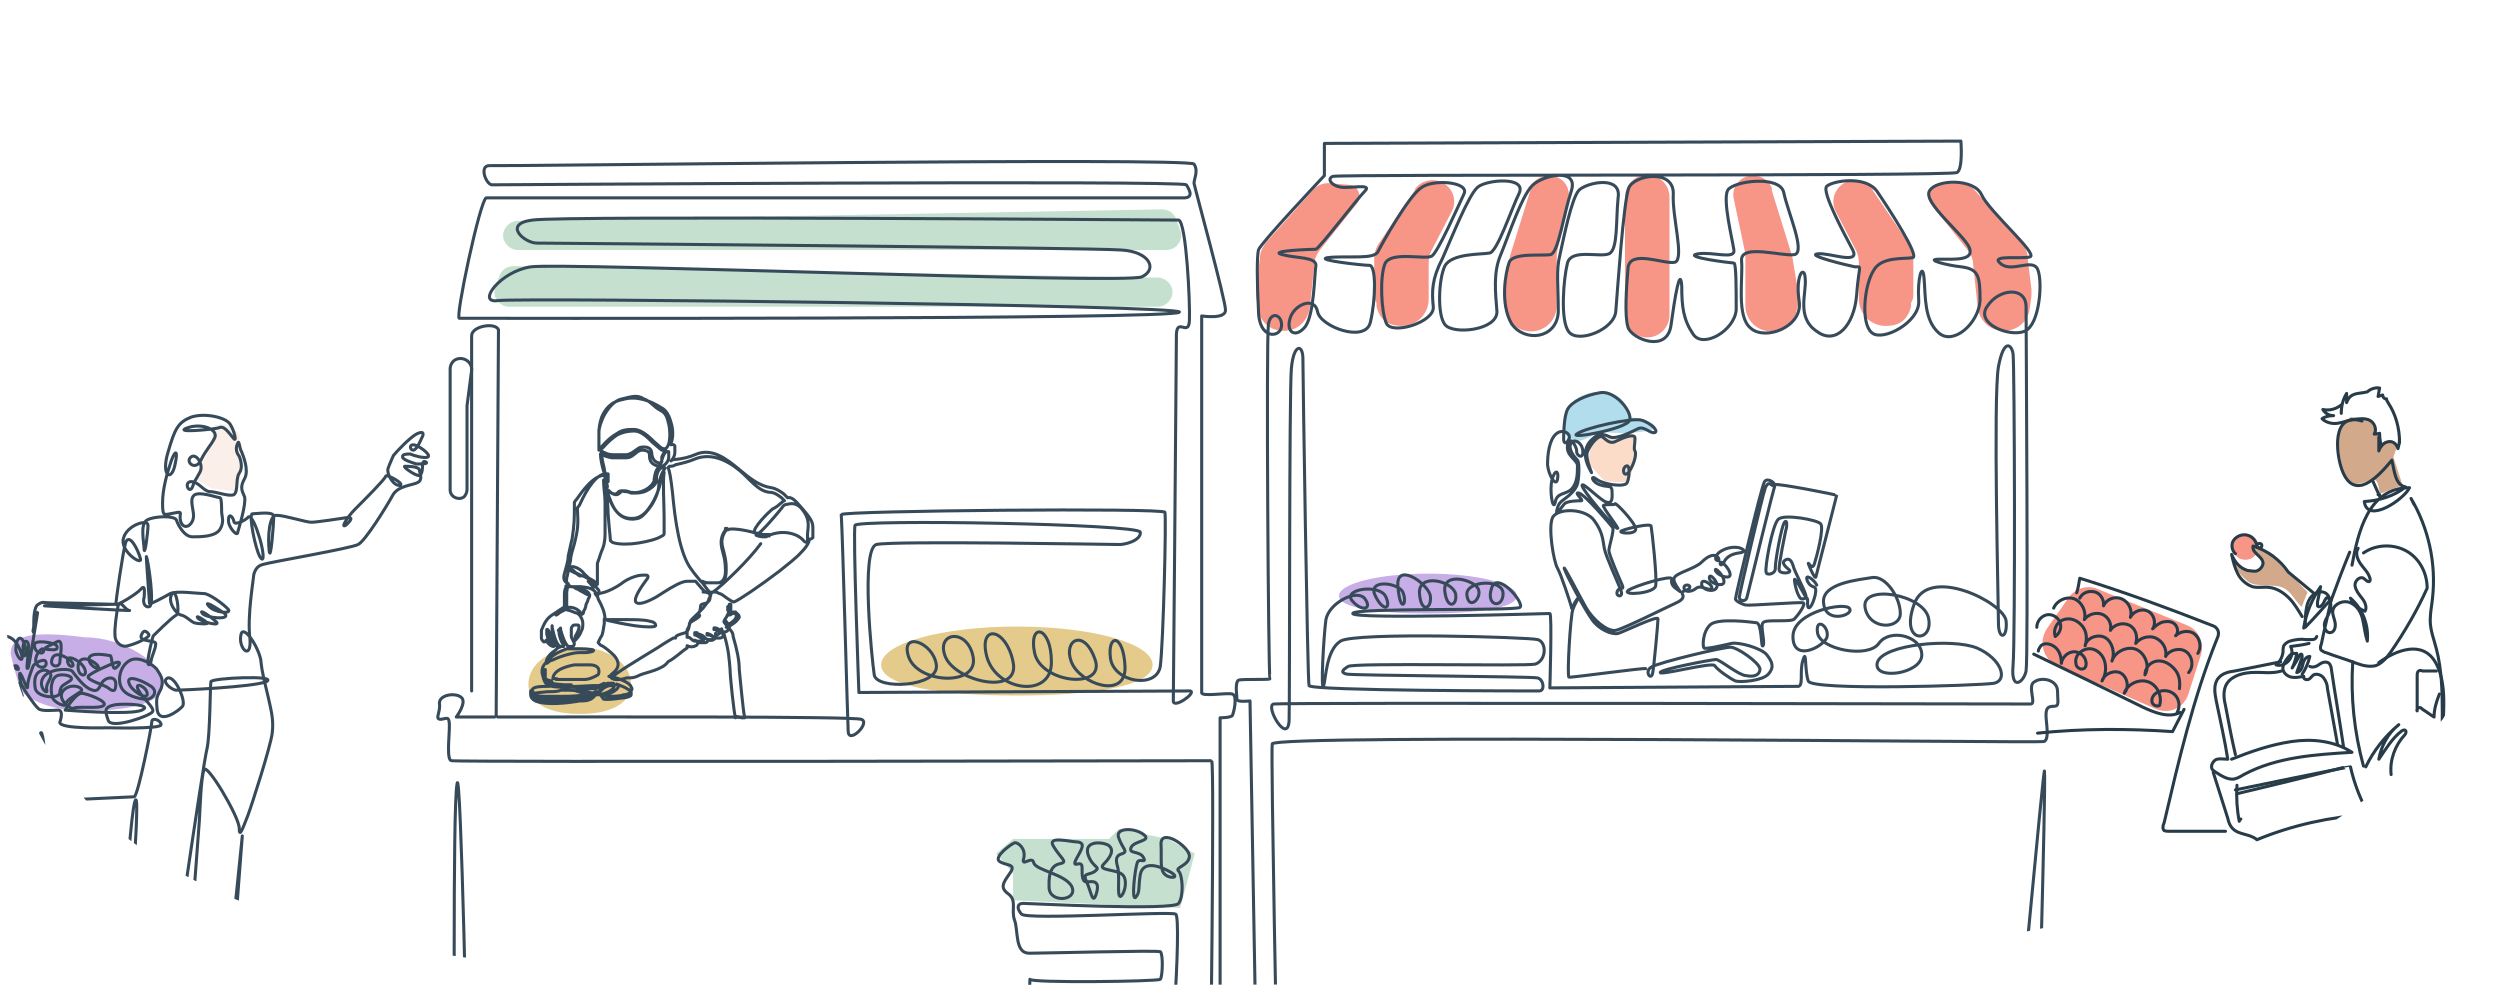
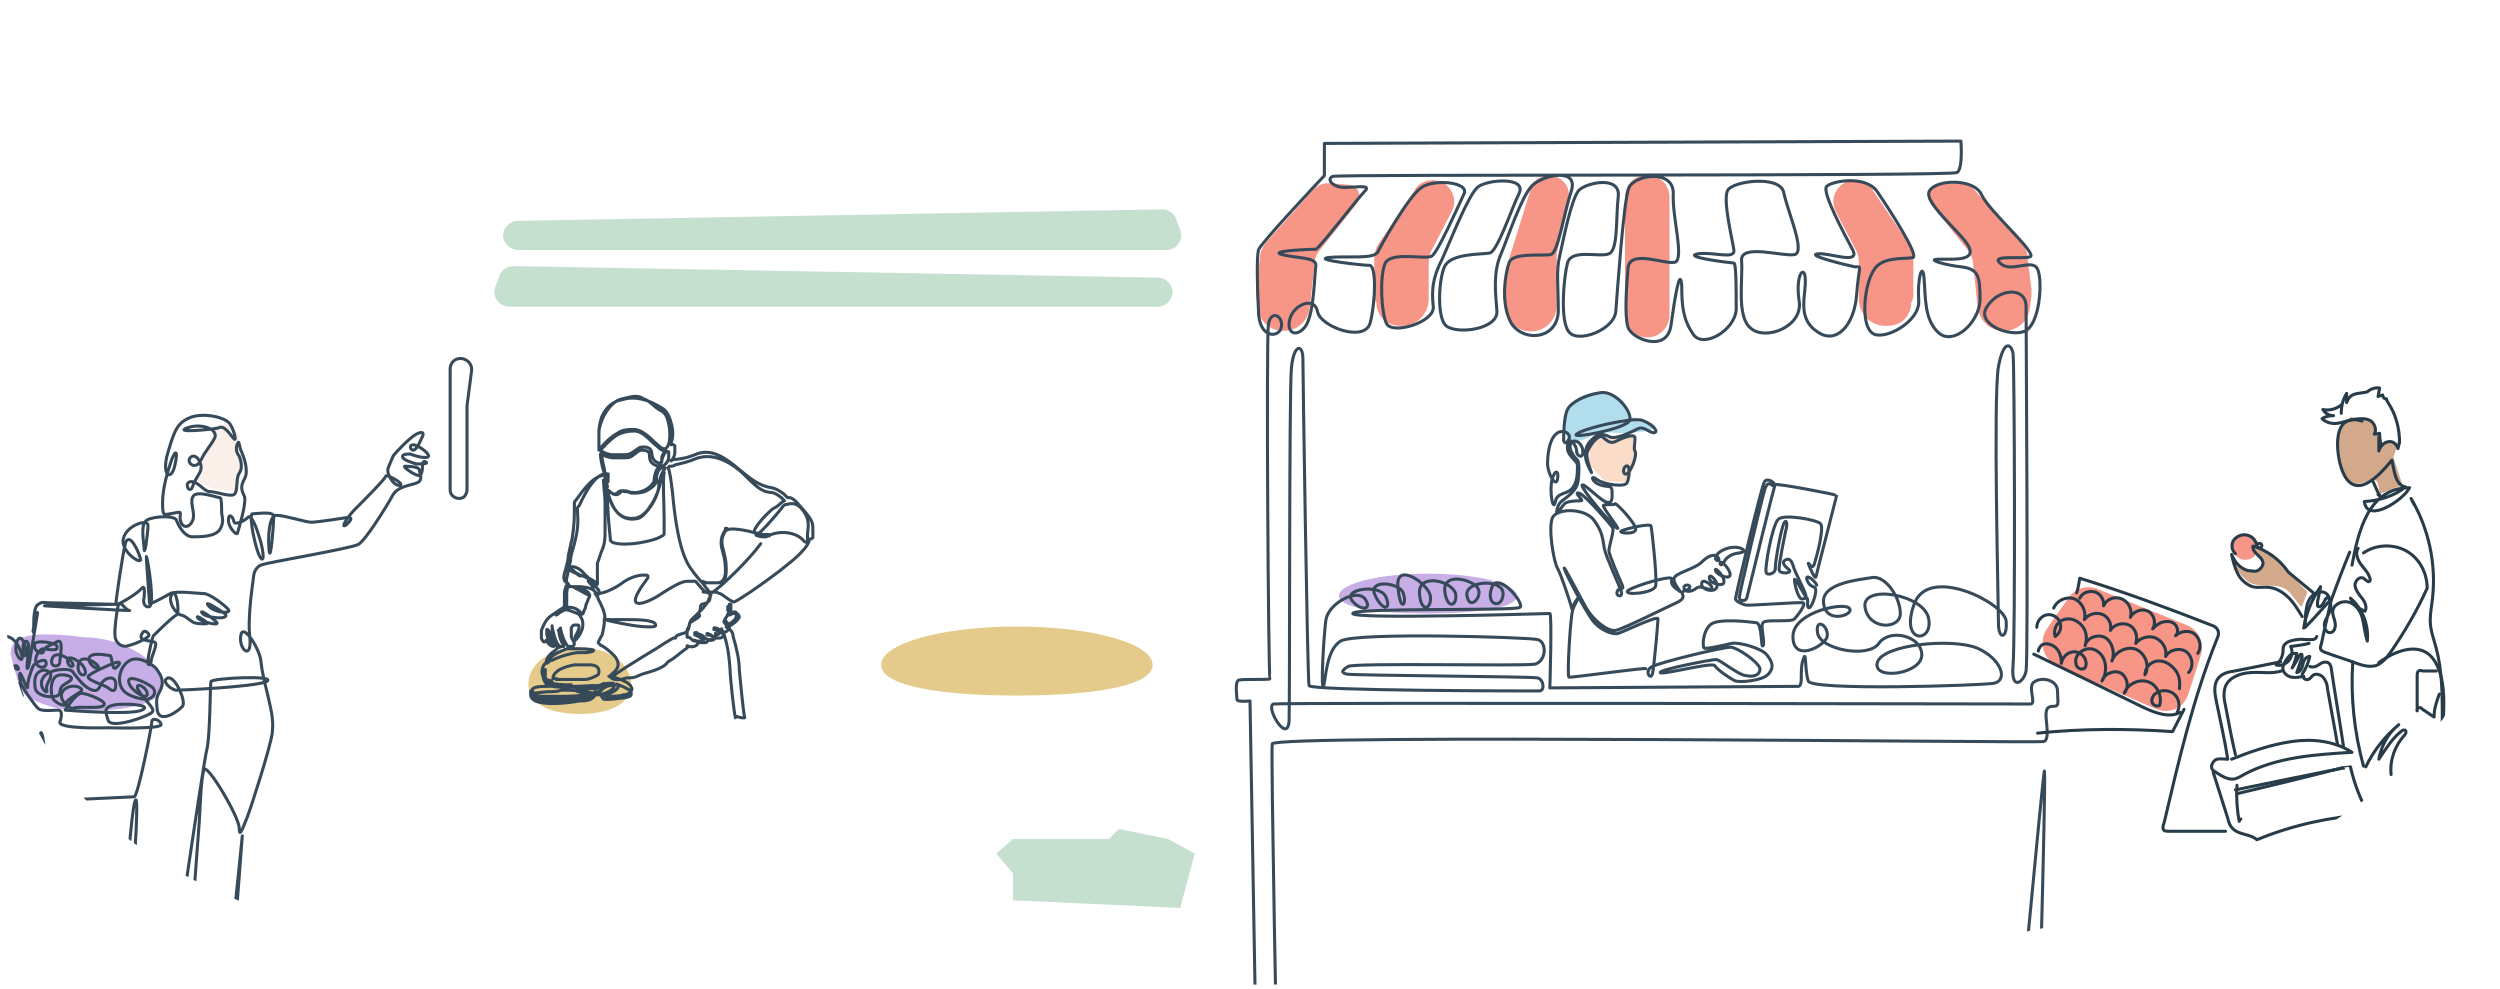
<svg xmlns="http://www.w3.org/2000/svg" id="Calque_1" version="1.1" viewBox="0 0 326 129">
  <defs>
    <style>
      .st0, .st1, .st2, .st3 {
        fill: none;
      }

      .st1, .st2 {
        stroke-linecap: round;
        stroke-linejoin: round;
      }

      .st1, .st2, .st3 {
        stroke-width: .4px;
      }

      .st1, .st3 {
        stroke: #374a59;
      }

      .st4 {
        fill: #e5cb8b;
      }

      .st2 {
        stroke: #273b48;
      }

      .st5 {
        fill: #b2dded;
      }

      .st6 {
        fill: #f7bb92;
      }

      .st6, .st7 {
        isolation: isolate;
        opacity: .5;
      }

      .st8 {
        fill: #d3a98c;
      }

      .st9 {
        fill: #f79587;
      }

      .st10 {
        fill: #c7aee7;
      }

      .st11 {
        fill: #c6e0cf;
      }

      .st7 {
        fill: #f9e3d4;
      }

      .st12 {
        clip-path: url(#clippath);
      }
    </style>
    <clipPath id="clippath">
      <path class="st0" d="M325.4,67.5c2.6,54.3-75,60.9-164.8,60.9S-4.2,131.3.3,67.5C14.1-3.3,67.6,0,157.4,0S322.2,0,325.4,67.4h0Z" />
    </clipPath>
  </defs>
  <g class="st12">
    <g>
      <path class="st6" d="M213.3,57v2.3c0,.5-.7,3-.9,3.4s-3.2,0-3.2,0l-2.1-2.3.5-3.3s.5-1.1,1.5-.3,3.6,0,3.6,0l.6.3h0Z" />
      <path class="st7" d="M27.9,55.5c.6-.2,1.8-.3,2,0s1.7.9,1.3,1.8.2,2.7.2,2.7v1.9c0,.5-.6,2.2-.6,2.2l-3.2-.4-2.1-1.2,1-2.5,1-1.8.3-2.6h.1Z" />
      <g>
        <path class="st9" d="M214.8,22.8h0c1.6,0,2.9,1.3,2.9,2.9v15.4c0,1.6-1.3,2.9-2.9,2.9h0c-1.6,0-2.9-1.3-2.9-2.9v-15.4c0-1.6,1.3-2.9,2.9-2.9Z" />
        <path class="st9" d="M199.5,24.7c.3-1.1,1.3-1.8,2.5-1.8,1.7,0,2.9,1.5,2.5,3.1l-1.5,7.1v6.7c0,1.6-1,2.9-2.5,3.3-1.9.5-3.9-.7-4.2-2.7l-.2-.8v-1.4l.8-4.8,2.7-8.7h-.1Z" />
-         <path class="st9" d="M231.1,24.7c-.3-1.1-1.3-1.8-2.5-1.8-1.7,0-2.9,1.5-2.5,3.1l1.5,7.1v6.7c0,1.6,1,2.9,2.5,3.3,1.9.5,3.9-.7,4.2-2.7l.2-.8v-1.4l-.8-4.8-2.7-8.7h.1Z" />
        <path class="st9" d="M184.5,24.7c.5-.8,1.4-1.2,2.3-1.2,2.1,0,3.5,2.2,2.5,4.1l-2.6,5c-.3.5-.4,1.2-.4,1.8v4.6c0,1.9-1.5,3.5-3.5,3.5s-2.9-1-3.3-2.5v-.5c-.2-.3-.3-.7-.3-1v-4.7c0-.8.2-1.5.7-2.2l4.6-6.8h0Z" />
        <path class="st11" d="M65.1,36c.3-.8,1-1.3,1.9-1.3l84,1.5c1,0,1.9.9,1.9,1.9s-.9,1.9-1.9,1.9h-84.6c-1.3,0-2.3-1.3-1.8-2.6l.6-1.6v.2h0Z" />
        <path class="st11" d="M153.4,28.6c-.3-.8-1-1.3-1.9-1.3l-84,1.5c-1,0-1.9.9-1.9,1.9s.9,1.9,1.9,1.9h84.6c1.3,0,2.3-1.3,1.8-2.6l-.6-1.6v.2h0Z" />
        <path class="st11" d="M153.9,118.4l-21.8-1v-3.5l-2.2-2.6,2.2-1.9h12.5l1.3-1.3,6.4,1.3,3.5,1.9-1.9,7.1Z" />
        <path class="st9" d="M244.2,24.7c-.5-.8-1.4-1.2-2.3-1.2-2.1,0-3.5,2.2-2.5,4.1l2.6,5c.3.5.4,1.2.4,1.8v4.6c0,1.9,1.5,3.5,3.5,3.5s2.9-1,3.3-2.5v-.5c.2-.3.3-.7.3-1v-4.7c0-.8-.2-1.5-.7-2.2l-4.6-6.8h0Z" />
        <path class="st9" d="M171.2,24.8c.6-.7,1.5-1,2.3-.9l2.4.2c1.2,0,1.8,1.6,1,2.5l-4.7,5.9c-.5.6-.8,1.3-.8,2l-.6,5.6c-.2,1.5-1.3,2.8-2.9,3-1.9.3-3.7-1-3.9-3l-.2-1.5v-.9l.5-4.1c0-.8.4-1.5.9-2.1l6-6.7Z" />
        <path class="st9" d="M257.5,24.8c-.6-.7-1.5-1-2.3-.9l-2.4.2c-1.2,0-1.8,1.6-1,2.5l4.7,5.9c.5.6.8,1.3.8,2l.6,5.6c.2,1.5,1.3,2.8,2.9,3,1.9.3,3.7-1,3.9-3l.2-1.5v-.9l-.5-4.1c0-.8-.4-1.5-.9-2.1l-6-6.7Z" />
        <path class="st4" d="M150.3,86.7c0,2.8-7.9,4-17.7,4s-17.7-1.2-17.7-4,7.9-5,17.7-5,17.7,2.2,17.7,5Z" />
        <path class="st10" d="M197.8,77.7c0,1.6-5.2,2.3-11.6,2.3s-11.6-.7-11.6-2.3,5.2-2.9,11.6-2.9,11.6,1.3,11.6,2.9Z" />
-         <path class="st1" d="M159.1,144.5v-50.9s1.4,0,1.6-.3c.2-.4.7-2.6,0-2.8-.8-.2-4.1.4-4-.2v-49.1s3.2.5,3.1-.8c0-1.3-4-15.9-4.1-16.5,0-.6.6-1.6,0-2.5s-90.6.3-91.9.2c-1.3,0-.5,2.3.3,2.5.8,0,90.1-.6,90.6,0,.5.8,1,1.8-.6,1.7H63.4c-.8.3-4.1,15.8-3.5,15.7.6,0,93.7.2,93.9-.8.2-.9-86-1.9-88.9-1.5-2.8.4.3-3.8,4.3-4.4,4-.6,77.6,2.3,79.7,1.3s1-3.3-2.7-3.5c-3.7-.3-74.6-.9-76.2-.9s-4.5-2.5-.6-3c3.8-.6,83.4,0,84.3,0,1,.3,1.5,10.8,1.4,13.1s-1.8-.8-1.7,2.3c0,3.1-.4,46.2-.4,47.3s3.1-1.1,2.2-1.3c-.9,0-43.2.2-43.2.2,0,0-.8-21.1-.5-21.8.3-.8,37.1-.2,37.2.9s-2.1,1.7-3,1.6c-.9,0-29.3-.5-31.4,0s-.6,15-.3,17c.3,2,8.5,1.6,8.1-1.3-.4-3-4.8-4.5-3.6-1,1.3,3.5,9.1,3.8,8.4,0-.7-3.9-5-3.3-3.6,0,1.4,3.2,9.8,5.1,8.8.6-.9-4.5-4.6-5-3.4-.6,1.3,4.5,8.5,5.4,8.4.6,0-4.7-3-5.2-2.2-1.2s9.3,4.9,7.9.9c-1.4-4.1-4.2-2.6-3.1.3,1.1,2.9,7.2,5,7,.6-.2-4.3-2.3-4.3-1.9-1.1.4,3.2,6,4.1,6.5,1.1.4-3,.8-19.6.6-20.1-.2-.6-42-.2-42.2.3.2,3.2.8,26.3.9,28.2,0,1.9,3-1.1,1.7-1.5-1.1-.4-34.5-.3-47.4-.3M61.5,90.1v-46.3c0-1.3,3.1-1.8,3.5-.8l-.3,50.4M141.7,115c-.6-1.3.3-.8,1.1-1.4s-.3-.4-.9-2.1c-.6-1.8,1.6-1.8,2.6-1.3.9.6.3,1.6-.6,2.5-.9.9,2,.6,2.6,1.5s0,2.6-.4,2.7c-.5,0,0-2.8-.4-4-.3-1.1,0-1.4.7-1.6.7-.3,0-.6-.5-2-.6-1.4,2-1.4,3.2-.5s-1.2.8-1.6,1.7c-.4.9,1.1.4,1.6,1.3s-.6,0-.8.7c-.3.8-.8,5.1-.2,4.5.6-.7.3-1.2.6-3,.4-1.8,2.5-1.1,3.9-.3,1.4.8,0,.9-.6.4-.8-.6-.5-1.8-.6-4s3.6.2,3.7,1.5c0,1.3-2,1.5-1.4,2,.5.5.7,3.2,0,4.2-.6,1-19.6,0-20.3,0s-.9.6-.2,1.4,19.2-.4,20.1,0c.9.4-.9,24.6-1.2,25.1s5.7.3,5.7.3c0,0,.6-45.4.2-45.4s-98.4.2-99.1,0c-.7,0-.3-3.1-.3-4.5s-.3-1-1.1-.9c-.9,0,0-.9-.2-2.1,0-1.1,2-1.4,2.8-.8.9.6-.6,2.6-.6,2.6h5M141.7,115c.6,1.3.8,3.2,1.3,1.4.5-1.8-.8-1.4-1.3-1.4ZM141.7,115c-.6,0-.6-.8-.6-1.9s-1.4.3-.8-1c.7-1.3,1.3-2.1.3-2.3-1,0-4.2-.9-3.2.6.9,1.5,1.9,2,.9,2.2s-1.6.9-1.5,3.1c0,2.1,3.7,1.8,3,0-.7-1.7-4.8-2.2-5-3.2s-1.7.7-1.3-.6c.3-1.3-.8-2.1-1.2-2-.5.2-2.7,1.8-2,2.4.8.6,2.2.3,1.5,1.4s-1.6,1.9-.4,2.8c1.3.9.4,2.1.9,3.5.5,1.3,0,4.3,1.9,4.3s16.6-.4,17.1-.2c.4.3.3,3.3,0,3.6s-17,.5-17,0,0,3.9-.6,3.8c0,0,11.4-1.3,17.7,0,3.3.7,1.1,13.5,1.1,10-20.1,3.2-91.5,1.5-91.5,1.5,0,0-.9-43.8-1.4-40.8-.6,3-.3,40.5-.3,40.5h-24" />
        <path class="st3" d="M60.9,53h0v10.9c0,.3-.2.7-.4.9-.7.5-1.8,0-1.8-.9v-15.8c0-.5.3-1,.7-1.2,1-.5,2.2.3,2.1,1.4l-.6,4.6h0Z" />
        <path class="st4" d="M82.3,89.2c0,2.7-3,3.9-6.7,3.9s-6.7-1.2-6.7-3.9,3-4.8,6.7-4.8,6.7,2.2,6.7,4.8Z" />
        <path class="st1" d="M97.1,93.5c-.2-.7-.6-5.3-.7-6.2,0-1.2-.3-2.6-.8-4.3,0-.5-.3-.8-.5-1v-.3c0,0,.2-.2.4-.3.3-.2.6-.4.9-.9h0s0-.3-.2-.4l-.3-.3h0c-.3,0-.6,0-.8.2h0c0-.2,0-.4.2-.5v-.7h-.2v.9c-.2.4-.4.9-.6,1.1h0c.3.4.5.6.6.7v.2c0,.2,0,.4-.2.5,0,0-.2.2-.3.2h-.3s-.3-.2-.5-.3c-.3-.2-.7-.3-.7-.2h0v.2h.2c.2.2.6.4,1,.5v.2h0v.2s-.2.2-.4.2h-.7s-.3-.3-.5-.4-.4-.2-.5-.2h0v.2h.2c.2,0,.5.2.7.3h0s0,.2-.2.3h-.4s-.3,0-.6-.2c0-.2-.4-.4-.7-.5,0,0-.3,0-.3-.2h-.3v.3c.2,0,.6.3,1,.5h.2s0,.2-.2.3h-.9c-.4,0-.4-.2-.6-.3,0,0-.2-.2-.3-.2h-.2v-.9c0-.2.3-.4.4-1.1,0-.2.6-.7,1.1-1.2s.7-.7.8-.9c.2-.2.3-.4.5-.7,0-.3.3-.5.3-.8s0-.3.3-.3.5,0,.8.2c.2,0,.6.3,1,.6.4.3.8.5.9.5.6-.2,3.4-2.1,5.9-4,1.1-.9,2.2-1.7,2.9-2.5.7-.7,1.1-1.4,1-1.7h0c.2,0,.3,0,.5-.2h0v-1c0-.9,0-1.2-1.4-2.8-1-1.2-1.4-1.5-1.9-1.4h0l-.5-.5c-.4-.3-1-.7-1.6-.8-1.5-.2-2.8-1.2-4.1-2.3-1.8-1.5-3.7-3-5.9-2-.7.3-1.5.5-2.4.6-.2,0-.5,0-.7.2.3-.3.5-.7.5-1.1v-.8c0-.2-.3-.3-.5-.2v-.2c.3-.7.3-1.8,0-2.7-.2-.8-.6-1.6-1.2-1.9-.8-.5-1.6-.9-2.4-1.1-.8-.2-1.7-.3-2.7,0-1.2.2-2,.9-2.5,1.8-.4.7-.5,1.4-.6,2.2v1.9c0,.4.2.6.3.7,0,.7.2,1.6.4,2.4,0,.4.2.7.2.9-1.5-.2-3.1,2.1-3.8,3.1-.2.2-.3.4-.3.4h0v.4c0,1.8,0,2.4-.3,4.4-.2.7-.3,1.4-.5,2.2,0,.7-.3,1.5-.5,2.3-.2.7,0,1.1.5,1.3h0c0,.3-.2.8-.2,1.2v1.7h0c-.2,0-.5.3-.7.4-.3.2-.5.3-.6.4-1.1.7-1.4.9-2,2.4v1c0,.2.2.4.3.5h0c.2,0,.3,0,.3-.2.3.5.7.8,1,.8h0l.2-.2v-.2h0v.2c.2.2.4.3.6.3-.2,0-.4.2-.6.4-.6.4-1.1.9-1.2,1.6-.6.6-.7,1.3-.2,2.2h0c.5.6,1.6.6,2.6.7h.9-1.4c-.3,0-1,.2-1.6.2s-1.7,0-2,.3-.2.4,0,.7h0c.3.2.8.3,1.4.3h2.5c.9,0,2.5,0,4.1-.5v.4c-.2.2-.6.4-1.4.5h-.3c-1.7.2-4.4.5-5.7,0-.4-.2-.4-.4-.5-.7,0,0,0-.3-.2-.4h-.2v.5c0,.3.2.6.6.8,1.4.6,4.1.3,5.8,0h.3c.9,0,1.3-.3,1.5-.5s.2-.2.2-.4v-.3h.4c0,.2.2.3.3.4.2,0,.5.2.8.2.8,0,1.8,0,2.2-.2.6,0,.9-.3,1-.5s.2-.3,0-.5c0-.2-.2-.3-.4-.5-.6-.4-1.7-.8-2.3-.9h-.2c.2,0,.3-.3.5-.4,1-.8.8-1.6.2-2.3-.5-.5-1.1-1-1.6-1.3-.2,0-.4-.3-.5-.4,0,0,.2-.5.4-.8h0c.2-.2.3-1.1.4-1.7v-.6s.2,0,.4.2c.8.2,2.3.5,3.6.7,1.4.2,2.6.2,2.7,0h0c0-.3-.2-.5-.8-.6-.7-.2-2-.2-3.1-.2h-2.7c0-.9-.4-1.8-.9-2.7,0-.3-.3-.5-.4-.7h.3c1.1,0,2.8-1,3.4-1.5h0c.9-.6,1.9-.9,2.5-.9h.5s.2,0,.2.2h0s0,.2-.2.4c-.5.7-1.7,2.3-1.4,2.9.2.3.9.3,2.4-.5.4-.2.8-.5,1.3-.8,1.1-.7,2.3-1.4,3-1.4h1.1c.7.8,1,1.2,1.3,1.4,0,0-.4,0-.3,0,.6,0,.9.2.9.5s0,.6-.3.8c0,.2-.8.2-.9.4s0,.8-.4,1.2c.9.2-1.1,1-1.1,1.2,0,.6-.2,1-.4,1.1,0,.2-1.5.3-1.4.8h-.3s-.9.5-2.1,1.3c-2.3,1.4-5.6,3.4-6,3.9h0c.4.3,1.1.3,2,0,.8,0,1,0,1.8-.4.7-.3,3-.7,3.6-1.7,1.1-.6,1.7-1.3,2.5-1.8h0v-.3h0c.4.2.8.2,1.1,0,.2,0,.3-.3.3-.4h1c.2,0,.3-.2.3-.3h.5c.2,0,.4-.2.5-.3v-.4h0c.2,0,.3,0,.5-.2s.2-.3.3-.6h0c0,.2.3.5.4,1,.5,1.7.6,3,.7,4.3,0,.9.5,5.6.7,6.3h0v-.2l.8.2h.4,0ZM94.9,81.7h0s-.3-.3-.5-.6c0-.2.3-.6.5-.9h.2c.2,0,.4-.3.7-.2h0s.2,0,.2.2v.3h0c-.2.4-.5.6-.8.8-.2,0-.4.3-.5.5h.2ZM94.9,79.6v-.5h0v.3h0v.2ZM93.3,82.6h0ZM90.7,83.5h-.2.2ZM99.2,70.9c-.8,1.1-2,2.4-3.1,3.5s-2.7,2.6-3.3,2.9c-.3,0-.6-.5-1.2-1.3h1.9c.8,0,1.2-.3,1.2-1.7s-.2-1.7-.3-2.3c-.3-1-.5-1.8.3-2.9h.2c.3-.3,2.3,0,3.6.4.5,0,.8.2,1,.2h.8v.2M94.8,68.9h-.2v.2h0c-.8,1.1-.6,2-.3,3.1.2.6.3,1.4.3,2.3s-.4,1.5-1,1.5h-1c-.3,0-.6,0-1-.2h0v.2l-.3-.3c-.3-.4-.7-.8-1.1-1.4-1.6-2-2.2-6.7-2.5-10-.2-1.8-.4-3.1-.6-3.3h0l.2-.2h0c.3,0,.5,0,.8-.2.9-.2,1.7-.4,2.4-.7,2.1-.9,4.2,0,6,1.5,1.3,1.1,2.4,2.7,3.9,2.8.6,0,1.1.4,1.5.7l.4.4h0c-.2,0-.4.3-.7.5-.2.2-.5.4-.9.6h0s-.8.7-1.4,1.4c-.6.7-1.1,1.4-.9,1.7M86.6,61.6c-.2,1.2,0,4.2,0,5.8v2.2s0,.2-.3.3c-.6.4-1.8.7-3,.9-1.2.2-2.5.2-3.2,0-.2,0-.4-.2-.5-.3,0-.3-.2-1.9-.3-3.5,0-1.1-.2-2.3-.2-3,.6,1.9,1.4,3.7,3.4,3.6.9,0,1.6-.6,2.1-1.3,1-1.3,1.5-3.1,1.5-3.3,0-.4.2-1,.4-1.5h0ZM79.2,63.5h0c0-.4-.2-.7-.3-1,0-.3,0-.7-.2-1.1-.2-.7-.4-1.6-.4-2.2.6.3,1,.4,1.5.5h1.8c.7,0,1-.4,1.3-.6.2-.2.4-.3.7-.4,1,0,1.1.3,1.1.8s.2,1.1,1.2,1.3h0c.2-.2.3-.4.4-.6v-.2h0c.2-.7.4-1,.6-1.1h.3v.7c0,.5-.4,1.1-1.1,1.3-.5,0-.7.9-.8,1.6v.2h0c-.2.5-.6.9-1.2,1.2-.6.3-1.2.4-1.7.3h-.2c-.4-.2-.7-.2-1-.2s-.5,0-.7.3c-.5.4-1.2-.3-1.5-.6v-.3h.2,0ZM79.3,63.9c.4.4,1,.9,1.5.4s.4-.2.6-.2.5,0,.9.2h.2c.6,0,1.2,0,1.8-.3s1.1-.7,1.3-1.2v-.4c0-.6.3-1.3.7-1.4h.4c0,.2-.3.5-.4.8-.2.5-.4,1.1-.4,1.6s-.4,1.9-1.4,3.1-1.2,1.1-2,1.2c-2,0-2.7-1.7-3.3-3.6h0v-.2h.1ZM86.6,58.9c0,.2-.2.4-.3.7v.3c0,.2,0,.4-.3.5-.8-.2-.9-.7-1-1.1,0-.6-.2-1.1-1.3-1-.3,0-.5.2-.8.4s-.6.5-1.2.6h-1.8c-.5,0-1-.2-1.5-.5,0-.2,0-.4.2-.4.7-.8,1.3-1.3,1.9-1.7.6-.3,1.3-.5,2.2-.5s1.7.8,2.4,1.5c.5.4.9.8,1.2,1h.5v.2h-.2,0ZM78.1,58.7v-2.3c0-.7.3-1.4.6-2.1.5-.9,1.3-2.1,2.5-2.3.9-.2,1.9-.6,2.7,0,.8.2,1.4,1.1,2.2,1.5s.9,1,1.1,1.8c.2.9.2,1.9,0,2.6-.2.5-.4.7-.7.6-.3,0-.7-.5-1.2-.9-.7-.7-1.6-1.5-2.5-1.6-.9,0-1.6,0-2.3.5-.7.4-1.3.9-2,1.7l-.2.4h-.2ZM78.7,62.6c0,.9.2,2,.2,2.9v3.8c0,.7,0,1.4-.3,2.2-.3.7-.4,1.1-.5,1.4s-.2.5-.2.6v2.7c-.2-.3-.7-.6-1.1-.8-.3-.3-.6-.5-.8-.8-.3-.3-.6-.5-.9-.6s-.5-.2-.7,0v.2h0c.4.4.9.6,1.5.9.3,0,.6.3.9.4.5.5,1,1.1,1.3,1.5,0,.4,0,.6-.3.6-.2-.9-1.2-1-2.1-1.1h-1.2c-.5-.2-.7-.5-.6-1.1.2-.8.3-1.6.5-2.3,0-.7.3-1.4.5-2.2.5-2,.5-2.6.4-4.4v-.3s.2-.2.3-.4c.9-2,2.3-4.3,3.7-4v1h-.2l-.4-.2h0ZM77.4,76.6h0c-.2-.2-.4-.5-.7-.8.4.2.6.5.7.8ZM99.6,70c-.2,0-.5,0-1-.2h0c.7-.4,2.5-2.5,3.3-3.5.2-.3.4-.5.5-.5h0c.4,0,1.2-.5,2.1.5,1.3,1.5.8,2.6.8,3.4v1h-.2s-.2,0-.4-.3c-.3-.3-.7-.6-1.4-.8h0c-1.4-.4-2.7,0-3.4.4h-.3ZM73.9,76.5h.7c.2,0,.4.2.6.3,0,0,.2,0,.4.2.4.2.9.5,1.3.6,0,0,0,.3-.2.5,0,.2-.2.5-.3.8,0,0,0,.4-.3.8,0,.2,0,.3-.2.4h0c-.3-.4-1-1.2-2.3-.8h0v-1.6c0-.4,0-.8.2-1.1h0v-.2h.1ZM75.3,76.8c.7,0,1.4.2,1.6.8-.3,0-.8-.3-1.1-.6,0,0-.3-.2-.4-.2h0ZM72.5,80.2c.2,0,.4-.3.6-.4l-.3.2c.3-.2.7-.4.9-.5.3,0,.9.2,1.3.4.3,0,.6.3.7.5.2.3.3.6.3.9s0,.7-.2,1c-.2.6-.6,1-.8,1.2h0v-.5h0c.2-.3.5-.9.5-1.2s0-.3-.3-.3h-.3c-.2,0-.3.2-.4.4v1.1c0,.2.2.4.2.5.2.3.3.5,0,.8h-.6c-.5-.4-.9-1.8-1-2.2h0v-.2l-.2.2v.3c0,.5.3,1.4.6,1.7v.2h-.2c-.2,0-.3,0-.5-.2-.5-.7-.7-1.9-.8-2.3v-.2h0v1c0,.5.2,1,.5,1.2h0v.3h0c-.3,0-.7-.3-.9-.8h0v-.8c0-.3-.2-.5-.3-.4h0v.6c0,.2.2.4.3.6v.2h0s-.2-.2-.2-.4v-.8M72,84h0c-.3-.2-.4-.7-.4-1.1v-.5c0,.4.2,1,.4,1.6ZM72.8,82.2h0ZM73.9,84.6h1c.6,0,2.4,0,2.5.2,0,.2-.4.2-.9.3h-1c-.7,0-2.3.4-3.5,1-.3,0-.5.3-.7.4.2-.5.6-.9,1.1-1.2.5-.3,1-.5,1.5-.7ZM75.7,75.1s-.2,0-.3-.2c-.5-.2-1-.5-1.4-.7h.4c.2,0,.5.3.8.6,0,0,.2.2.4.3h0ZM78.8,89.1c-.4.2-.9.4-1.3.5-.8.2-1.8.2-2.8,0h-1.2c-.9,0-2,0-2.4-.6-.4-.7-.4-1.3,0-1.7v1.1c0,.2.4.3.8.4.3,1,3.1.7,5.4.6h1.5v-.3ZM77.5,89.8c.6,0,1.2-.4,1.7-.7h.8-.4c-.5,0-1.1.4-1.4,1,0,.2-.2.4-.2.5h-.5s-.3-.2-.5-.3c-1-.2-1.3-.4-1.5-.5h-.2,2.3-.1ZM72.6,88.5h-.5c0-.5.4-.9.9-1.2.6-.3,1.3-.5,1.9-.6h2c.6,0,1.2.2,1.2.8s-.2.5-.5.7c-.4.2-.9.4-1.3.4h-3.8.1ZM80.4,89.2c.5.2,1.1.4,1.5.7.2,0,.3.3.4.4v.3c0,.2-.4.3-.9.4-.4,0-1.4.2-2.1.2s-.6,0-.7-.2c0,0-.2-.2-.2-.3h.3c1.1-.3,2-.8,2-1.4h-.3ZM78.2,90.6v-.3c.3-.5.8-.8,1.3-.9h.6c0,.5-.8.9-1.8,1.2h-.3s.2,0,.2,0ZM77.2,90.8c-1.6.3-3.3.4-3.9.4h-2.5c-.6,0-1.1-.2-1.3-.3-.2-.2-.2-.3,0-.4.3-.2,1.1-.2,1.9-.3.7,0,1.4,0,1.7-.2,1.7,0,1.9,0,2.3.2.3,0,.6.3,1.6.6h.3,0Z" />
        <path class="st10" d="M21.3,89.2c0,2.7-5.1,3.5-10.3,3.5s-9.3-2.2-9.3-4.8-2.9-6.4,9.3-4.8c5.1,0,10.3,3.4,10.3,6.1Z" />
        <path class="st1" d="M163.9,142.7l-.9-51.3s-1.7.2-1.7-.2-.3-2.2.2-2.5c.5-.2,4.2,0,4.1-.2-.2-.2-.5-44.1-.2-46.2.3-1.9,1.9-1.2,1.7.3s-3,1.7-3-2.2c-.2-3.9-.2-6.9,0-7.8.2-.8,8.6-9.7,8.6-9.7v-4.2l83-.3s.3,3.6-.5,4.1c-1,.5-80.4.2-81.4.5-.8.3-.2,1.2,1,1.4,1.2.2,4.2-.5,3.2.5s-5.9,7.4-6.4,7.6c-.5,0-6.4.2-4.4.7,1.9.5,4.4.3,4.4,1.4-.2,1-.2,6.4-1.4,8-1.2,1.5-2.5.8-2-1,.5-1.9,3.2-3,3.6-1,.3,2,6.3,4.2,6.9,1.4.7-2.9.8-7.6-.2-7.4-.8,0-7.1-.7-5.4-1,2.5-.3,6.1.3,6.6-.8.5-1,3.9-7.1,5.6-8.3,1.5-1.2,6.4-.8,5.6.8-.8,1.7-3.4,7.6-4.2,8.1-.8.5-5.4-.7-6.1,1-.7,1.7-.5,6.3.2,7.8.8,1.5,6.3-.2,6.1-2.2s-.2-3.6,1.2-6.3c1.2-2.7,3.4-8.3,4.6-9.3,1.2-1,6.4-1.4,5.4.8-1,2-2.9,7.8-3.9,7.8-1,.2-4.9,0-5.8,1.7-.8,1.7-1,6.3,0,7.6,1,1.4,6.9.8,6.8-1.7-.2-2.5-.5-5.1.5-7.4,1-2.4,2.7-7.6,4.1-9,1.4-1.4,6.1-2.4,5.1.7-1,3-1.7,8.1-2.7,8.3-1,.2-4.9-.3-5.4,1-.5,1.4-1.2,5.4.3,8,1.7,2.5,5.9,2,6.1-1.5,0-3.6-.3-5.4.2-7.4.5-2.2,1.5-7.4,2.5-8.5,1-1,5.6-2,5.1,1-.3,3,0,6.8-1.2,7.3s-4.9-.7-5.4,1.2-1,7.6.2,9c1.2,1.5,5.9-.3,6.1-2.7.2-2.4,1-14.4,1.7-16.1s5.8-2.5,5.8.7c-.2,3,1.5,8.6.2,9-1.4.3-5.8-1.7-6.1.7-.2,2.4-.5,6.3,0,7.8s5.1,3.4,5.6-.3,1.2-7.8,1.4-5.1c0,2.7.2,4.4,1.5,6.3s5.4-.5,5.6-3.2c0-2.7,0-6.1-.3-6.1s-6.9-.8-4.7-1.2c2-.3,4.9.8,4.7-.5-.2-1.4-1.5-6.6-.8-7.8.7-1.2,6.8-2,7.3.3.5,2.5,2.9,7.8,1.4,8.1s-7.1-1.5-6.9.8c.2,2.4-.7,7.3,1.2,8.8,1.9,1.7,6.9-.2,6.3-3.6-.5-3.4.7-4.7.8-2.9.2,1.9-1.2,5.1,1.5,6.9,2.5,1.9,4.9-.8,5.2-4.7.3-4.1.8-3.7-.2-3.7-1-.2-6.4-1.5-4.9-1.7s5.6,1.5,4.6-.5c-1-1.9-4.1-7.6-3.4-8.3.7-.7,5.1-1.5,6.6.7s5.6,8.5,4.6,8.6c-1,.2-4.1-.2-5.1,1.7-1.2,1.9-1.7,6.9-.2,8.1,1.4,1.2,6.3-1.4,6.1-4.2-.2-2.9.5-5.2.7-2.9.2,2.4,0,5.4,1.9,7.1,1.9,1.7,5.2-1.2,5.4-4.2,0-3.2-.2-4.1-2.4-4.4-2-.2-4.9-1-2.9-1s4.6.2,3.9-1.5-6.1-5.9-5.2-7.4c.8-1.5,5.8-1.7,6.8.5s7.5,7.8,6.3,8.1c-1,.3-5.2-.3-3.9.8,1.4,1.4,4.2-.7,4.9.8.7,1.5.3,7.3-1.7,8.1-2,.8-6.4-1-4.9-3.2,1.5-2.4,5.1-2.7,5.1,0s.3,46,0,47.5-2,2.7-1.7-.7c.3-3.4.2-39.4,0-40.7-.2-1.2-1.2-2-1.9,1.7-.7,3.9,0,31.3,0,33.5s1.2,2,1-.3c-.2-2.4-10.2-7.4-12-2.2-1.9,5.2,2.5,5.1,1.9,1.9-.5-3.2-8.8-4.6-8.3-1.5.5,3,4.6,2.9,4.6.8s-1.9-4.9-3.6-4.7c-1.7.3-6.8.7-6.4,3.4.3,2.7,3.9,1.5,3.4.7-.3-1-7.4.3-7.4,3.6s3.7,1.5,4.4.2c.5-1.4-1.5-2.9-1.2-.7.3,2.2,6.6,3.4,8,1.4s5.6-1,5.6,1.5-6.4,3.4-5.8,1c.7-2.4,9.8-3.2,13-1.9,3.2,1.4,4.1,4.2,2.2,4.6-1.9.3-23.9,1-24.2-.3-.5-1.4-.2-4.4-.7-2.7-.5,1.5.2,3.6-.8,3.4l-32.2.2s.3-9.7,0-9.7-25.7.8-25.7,0,21.2-.3,21.8-.8c.7-.5-3-4.9-3.7-2.5-.8,2.4,1.5,2.7,1.5.7s-5.1-1.7-4.7.3c.3,1.9,1.9.3,1.5-.8-.3-1.2-4.7-2.5-4.4.2.3,2.5,1.7,1.9,1.4.3-.5-1.7-4.9-2.7-4.7,0s1.7,2,1.4.2c-.5-1.7-4.6-4.4-4.2-1,.3,3.4,1.2,2.2.7.8-.3-1.4-4.7-2-3.7.2s2.2,1.9,1.4.2c-.8-1.7-5.6-1-4.4.5,1.2,1.5,2.7,1.2,1.7-.2-1-1.4-4.7.5-5.1,2.7-.3,2.2-.7,9.5-.3,8.6.3-.8.3-4.6,2.2-5.8,1.9-1.2,24.6-.5,25.7-.2,1.2.3,1.2,2.7-.3,3.2-1.4.3-23.5-.2-24.4.3-.8.5-1,.8-.2,1,1,.2,24,.3,24.9.5.8.2,1,1.7.2,1.7s-29.8,0-30-.7c-.2-.5-.8-40.6-.8-42.6s-1.2-2-1.5,1.2-.2,42.6-.3,46c-.2,3.2-3.2-2-2-2.2s97.9,0,98.7,0-.5-2.4.5-2.9c1-.7,3-.2,3,1.2s.3,2-.5,2-1,.3-1,1.2.5,3.2-.3,3.4c-.8.2-100.4-1-100.6.3-.2,1.2.7,46.1.7,46.1l95.8,1s4.2-45.6,4.2-43.5c.2,2-1,43.2-1,43.2" />
        <path class="st1" d="M15.5,131.3s1.4-26.5,2.2-27c.7-.4-1.6,27-1.6,27h5.8s4.6-31.9,5.1-33.7c.4-1.8.4-8.2.5-8.7,0-.5,9-.9,7.2,0-1.8.7-11.1,1.1-11.7,1.1s-2.1-1.2-1.1-1.6c1-.2,2.4,3.1,1.9,3.7s-3,2.4-3.3.5c-.2-1.8,0-1.7.5-2.8.4-1.1,0-1.7-.6-2.6-.9-.9-2.6-1.7-3.6-1-1.1.7-1.5,2.3-1,3.4s2.2,1.5,3.2,1.6c.9,0,1.7-1,.7-1.7s-3.2-1.6-2.9-.5c.2,1,2.4,2.4,2.4,1.5s-1.7-1.7-1.2-.6c.6,1.2,2.2,2.4,1.9,2.9-.2.5-5.5,2.4-5.8,1.1-.4-1.2-.6-1.7.9-2,1.5-.2,5,0,3.5.7s-10,0-10,0c0,0,1.3-2.1,2.1-2.2.7,0,3.6,1.1,2.9,1.6-.6.5-3.6,0-4,.4-.4,0-2.2-1.3-1.2-2.4,1.1-1.1,2.9-.2,2.2.2-.7.5-1.9,1.1-1.9,1.6s-1.7-.2-1.8-1c-.2-.7-.2-2.1.5-2.6s2.7,0,1.8.6-1.2.6-1.3,1.5c0,.9-2.9.7-3.2-.5-.2-1.2,0-2,.7-2.3.9-.4,1.5.4,1.3.7,0,.4-.7,1.1-.5,1.8.2.7-1.2-.4-.5-1.6s3.3-1.3,3.8-.9c.4.5,1.3,1.8,2.2,2.3,1,.5,1.2.2,1.6-.6.4-.9,1.9-1.2,1.9,0s-.5.9-1,.5-2.8-1-2.6-1.5c.2-.4,2.9-1.6,3.6-1.8.7-.2.6.2,0,.7-.5.4-.5-1.5-.7-1.6-.2,0-2.7-.6-2.8.4,0,1,1.5,1.6,1.2,1-.2-.5-2.3-1.8-2.6-.2-.2,1.5,1.2,1.7.9.7-.2-1-2.3-2.2-2.3-1.3s.9,1,.7.5c0-.5-2.3-2-2.7-.7-.4,1.1.9,1.2,1,.5,0-.7.6-3.3-.4-2.7-1.1.6-2.1.9-1.1,1s1.3,0,1.1-.5c-.2-.4-3.2-.9-2.9,0,0,.9,1.2,1.3,1.2.6s-1.3.6-1,1.6c.4,1,1.5.6,1.3,0,0-.7-1.5,0-1.7.5s-.7,1.8-.7,2.6-.6-1.2-.9-1.6c-.2-.4-.2.4,0,1.1s1.9,3.1,2.3,3.4c.4.4,2.1.2,2.6.2s.5.7.2,1.6c0,.9,6.2.7,6.3.7s6.9.2,6.9-.4-1.2-1-1.2-.4-1.8,9.7-2.3,9.8c-.5,0-11.2.6-11.5.4-.4-.2-1.1-7.8-.7-8.7.4-.9,1,7.7,1,8.2s-.5.2-1-.4-3.2-6.5-3.3-7.1c0-.6.2-6.8.4-7.1,0-.4.2.9.5,1.5,0,.6-1.7-2-1.6-2.8.2-1,.9-1.5,1.1-.7.2.6-2.7-1.6-2.6-3.1,0-1.5,1.8-1.6,2.7.4s0,1.8-.4.5c-.2-1.3.5-2.7,1.1-1s-.4,2.1-.2.6c0-1.5.9-1.1.7,0,0,1-.4,3.2,0,2.4.2-.7,1.1-6.6,1.2-7.1s-.4,1.2-.5,2c0,.7-.2.7,0-.2,0-1,0-2.6.6-2.9.6-.4.7-.2,1.3-.2s8.6.2,8.6.2l-9.1.2s11.5.7,11.1.6c-.6,0-1.2-1.5-1.5-.6-.2.9-.5,3.1-.4,3.9,0,.9.9,1.6,1.7,1.3.9-.2,3-1.1,2.7-1.5-.4-.5-.7-.6-1,.2-.2.9,2.1.5,1.9,1.1,0,.6-.5,1.5-.6,2.2s-.5.6-.4,0c0-.7.6-3.2.7-3.3,0,0,2.4-2.4,3-2.7.5-.2,0-3.7-.6-2.7s.6,2.6,1.2,2.7,1.1.7,1.7,1c.6.2,2.1.2,1.7,0-.4-.4-1.6-1.1-1.2-.6s3.3,1.2,2.3.4c-1-.9-2.2-1.6-1.7-1s3.8.9,2.9,0c-1-.7-2.8-1.8-2.1-1,.7.9,3,1.1,2.6.5-.5-.6-2.6-2.2-3.3-2.1-.7,0-3.5-.4-4.3,0-.7.4-2.7,1.5-2.7,1.3s-.5-6.6-.4-6.1c.2.4,1.1,6.2.4,6.5-.7.2-.9-.7-.7-1.2,0-.5.2-1.8-.4-1.1-.6.7-3.3,2.3-3.3,2s.9-6.8,1.3-8.1c.5-1.2,1.6,1,1.9,2.1.4,1.1-2.7-.9-2.2-2.6.4-1.7,3.2-2.6,3.2-1.7s-.4,3.9-.5,3.2c0-.9-.6-3.4.4-3.9.9-.5,3.5-.6,3.8,0,.2.6,1,2.2,2.1,2.2s3,0,3.6-1,.2-1.7.2-2.3,0-1.7-.2-1.8c-.4,0-3-1-3.5-.2-.5.7.2,2,0,2.9-.2,1-1.2,1.5-1.6.5-.4-1.1.5-1.5-.9-1.2-1.3.2-1.5.6-1.5-1.3s.6-3.9,1.1-5.4,1-1.7.5.5-1.8,1.3-.9-1.7c.9-3.1,1.3-3.9,3-4.6,1.8-.6,4.5,0,5.1.9.5.7,1,2.6.4,1.8-.6-.7-1.2-1.7-1.9-1.3-.7.2-6,.7-4.1,0s4.1.2,3.6,1.3c-.5,1-1.1,1.5-1.8,2.9-.7,1.5-2.1.2-1.3-.4.7-.6,1.8,1.1,1.1,2.1-.6,1.1-.6.9-.9,1.8-.4,1-1.2-.6-.2-.7,1,0,1.6,1.2,2.4,1.3.9,0,2.6.7,3.2.4.6-.4.2-2.1.7-2.8s.2-1.7,0-2.2c-.4-.5-.5-1.1-.2-1.7.2-.5.2.6.5,1.1.2.5,1,2.4.4,3.5-.6,1.1-.4,1.5,0,2.4.2,1-.7,3.9-.9,4.6,0,.7-1.3-.7-1.2-1.6,0-1,.6-.4.7.2s1.6-.2,1.9-.6c.4-.2,1,1.2,1.5,2.9.5,1.7.6,3.3,0,2.3s-1.5-5.5-1-5.6c.6,0,2.9-.4,2.8.4,0,.7-.4,6.1-.6,4.4-.2-1.7,0-4.8,1-4.6,1,0,3.8.9,4.5.9s3.9-.5,4.6-.6c.6,0,.9,0,0,.9-.9.7,0-.9,1.1-2,1.2-1.2,3.9-3.9,4-4.3,0-.4,2.7,1.1,1.8,1.2-.9,0-1.7-1.6-1.5-2.2.2-.6.5-1.2.7-1.7.4-.5,2.1-2.3,3-2.8,1-.5,1,0,.7.5-.2.4-.6,1.5-1.1,1.6-.4,0-.6-.7,0-.7s2.4,1.3,1.9,1.6c-.5.2-1.9-.2-2.3-.4-.4,0-1.1,0-1,.4s1.2.7,1.8.9c.6,0,1.5,0,1.3-.2,0,0-.4-.4-.5.2,0,.5,0,1.5-.5,1.5s-2.2-1.2-1.8-1.2,1.8,0,1.9.5c0,.4.5,1.2-.2,1.6-.7.4-2.6.4-3.3,1.7-.7,1.3-3.6,6-4.5,6.4-.9.5-11.5,2.3-12.4,2.6-.9.2-1.1,1-1.2,1.3,0,.4-.9,5.5-.5,8.4.2,2.9-1.5,1.3-1.2-.4.2-1.7,2.2,1.2,2.6,3.1.2,2,.6,3.2,1,5s.7,2.9.5,4.6-2.7,9.5-3.2,10.8c-.5,1.2-1.1,3.1-1.1,1.6s-4.3-8.7-4.6-7.6c-.4,1.1-.5,5.1-.6,6.6s-1.9,25.5-1.9,25.5h5.1l2.4-23.5-1.8,23.5" />
        <path class="st5" d="M212.3,54.3c9,1.9-1.6,2.6-3.7,1.9-4.7,3.2-4.7-.2-4.7-1.6s1.8-3.5,4.7-3.5,3.7,1.8,3.7,3.2Z" />
        <path class="st1" d="M214.6,87.2c.2-.2-9.8,1.2-10,1.1-.3,0,.2-8.2.5-8.8.2-.7,1.1-2.1.5-1.3-.6.8-.6,1.6-.7.9-.2-.7-1.3-4.1-1.8-5-.5-.8-1.3-5.5-.6-6.7.8-1.2,4.3-1.1,5.4.5,1.1,1.5,1.1,2.5,1.3,3.6s1.9,4.7,2.2,5.6-.8.7-.5,0,1,0,.6-.9-1.7-3.9-1.7-4.4.7-2.6.5-3c-.3-.4-3.6-4.3-4.4-4.5-.8-.2.7,1,.3,1s-1.8,0-2.2.4c-.3.3-1.2,1.8-1,.9s.4-1.1,1.1-1.6c.7-.5,1.4-1.2,1.6-1.9.2-.7.3-2.8,0-3.1s-1.2-1.3-.9-2.1,1.5-.3,1.6.9-.9.6-.8,0c0-.6-1-2.2-1.2-.7-.2,1.4,1.4,1.9,1.3,2.7,0,.9,0,2.2-.8,3-.7.7-1.9.4-2.1,1.7-.3,1.3-.8-1.6-.4-3,.4-1.4.9-1.1.7,0s-1.2-.6-1.3-1.9c0-1.3.2-3.2,1.1-4,.9-.8,2,0,1.7.6-.3.7-.6.7-.7.2,0-.5,0-3,.5-4s2.4-1.9,4.3-2.2c1.9-.3,4.2,2.5,3.8,3.6-.3,1.1-7.9,2.5-6.9,1.8,1-.8,7.3-2.2,8.5-1.8s2.2,1.4,1.7,1.6c-.6.2-1.4-.9-2.2-.5s-2.8,1.4-3.6,1.1c-.7-.3-1.4-.7-2.4.3-1.1,1-1.1,2.4-.3,3.9s-.7-1.3-.3-2.3,1.5-2.3,2-1.9c.5.4,1,1,1.8.5.8-.4,2.5-1.1,2.4-.3,0,.8-.2,1.3,0,1.6s0,1.5-.7,2.6-1.1-.2-.5-.6c.6-.4.5,1.4.2,2.1-.2.7-3.1.3-4-.4s-.6.4.4.7c1,.4,1.5,0,1.6.7,0,.6.2,1.8-.6,1.6-.7,0-3.3-2.8-3.3-2.2s4,5.3,4.6,5.6c.5.3-2.1-2.9-1.8-3,.3-.2,1.6,0,1.5-.2,0-.3,2.7,2.5,2.7,3.3s-2.6.5-1.8.2c.7-.3,3.7-1,3.8-.6s.8,6.7.6,7.8c-.2,1-4.4,1.3-3.6.6.8-.6,5.8-2.1,5.7-1.5s0,.9.9,1.5c.7.6-.8-.9-.6-1.6s2.7-1.2,3.6-2.1c.9-.9,1.8-1.2,2.2-.5.3.6-1,.3,0-.7,1.1-.9,2.5-.8,2.9-.6.5.2.6.5-.2.6s-1.6.4-2,1.2c-.5.8-.6,0-.4,0,.3,0,1.3,1.1,1.2,1.7s-1.7,0-1.9-.6,1.2.7,1.1,1.5c0,.7-2,.2-1.9-.6,0-.7,1.4.8.9,1.4-.4.6-2,.2-1.9-.6,0-.8,1.5.2,1.3.6-.3.5-1.3-.5-2,0-.6.5-1.5.6-1.6,0s1-.5.7,0c-.3.4-1.2.3-.9.8s-.3.9-1,1.2c-.7.3-6.7,3.3-7.7,3.5-1.1.2-3-1.4-3.9-3s-3.1-5.9-2.8-5,2.6,5.2,3.6,6.6c.9,1.3,2.6,2,3.4,1.8.7-.2,5.2-2.4,5.2-1.9s-.5,6.1-.7,7.1-1.1-.2-.2-.8c.9-.6,9.7-2.7,10.4-2.6.8,0,3.6,1.9,3.8,2.8,0,.9-.9,1.1-1.8.9-.9,0-3.3-2-3.9-2.1-.6,0-7.4,1.3-7.3,1.7,0,.4,6.8-1.4,7.1-.9s2,1.7,2.7,2c.6.2,3.5,0,4.3-.9s.5-1.6-.2-2.5-3.7-1.7-4.6-1.5c-.9.2-3.4.8-3.6.6-.2-.2-.2-2.2.9-3.1,1.1-.8,5.1-.3,5.9-.2.8,0,.6,3.5.9,3,.3-.5-.4-2.6,0-3,.3-.5,3.7,0,4.1-.5.4-.4,1.6-2,1.1-2.1s-7.1.4-7.4.3c-.3,0-1.4-.5-1.4-.8s3.4-14.8,3.8-15.3c.4-.6,1.6.3,1.2.5-.3.2-.6-.8-1.1.3-.4,1.1-3.4,13.9-3.4,14.3s.8.7,1,0,3.5-14.5,3.7-14.7,8,1.3,8,1.4-2.6,10.1-2.7,10.6-.9-1.4-1-1.7c0-.3.5,1,.8,0,.3-.9,1.3-4.7.8-5.2-.4-.5-4.7-1.3-5.5-.6-.8.7-1.8,6.4-1.6,6.9,0,.5,1.3.3,1.2-.6,0-.9.8-5.4,1.2-5.9s.3.8.2.9c0,0-1,4.7-.9,5.3,0,.6,1.8.5,1.3,0-.5-.4-1-.9-.6-1.2.4-.3.8-.3,1.1.6.2.9,1.5,3.1,1.7,4s-1.6-3-1.5-2,.6,2.5,1,2.4c.5,0,.8-.5.7.6,0,1.1.6.5,1-1.1.3-1.6-.4-.6-1-1.8-.5-1.2.9-.2,1.2.5" />
      </g>
      <circle class="st9" cx="292.8" cy="71.3" r="1.7" />
      <path class="st8" d="M294.8,71.4c.7.6,1.6.5,2.1,1.5s1.5,1.7,1.5,1.7l2.5,2.6s-.4,1-.7,1.8c0,0,.1.5-.8-.7s-1.4-1.8-2.7-1.9-2.5,0-3.3-.4-2.4-2.4-2.2-2.7.3.5,1.8.9,2.3,0,2.2-.7-1.2-1.5-1.2-1.5v-.7c-.1,0,.5,0,.5,0Z" />
      <path class="st8" d="M306.6,54.3c-.6.6-1.8,1.9-1.7,3.1s.5,5.5,1.9,5.7,2.8-1.1,3.2-.2,0,1.7.9,1.3,2.4-.9,2.4-.9l-1.2-3.7.5-1.4s-1.3-1.1-1.9-.5-.5-1.1-.5-1.1c0,0-.9-1.1-1-1.5s-2.6-.7-2.6-.7Z" />
      <path class="st9" d="M285.4,90.4l1.6-5c.5-1.6-.3-3.3-1.9-3.9l-11.6-4.7c-1.4-.6-3,0-3.8,1.2l-2.8,4c-1.1,1.7-.5,3.9,1.3,4.8l12.8,5.6c1.8.8,3.8,0,4.4-2Z" />
      <path class="st2" d="M310.2,86.4c2.2-1.6,5.7-3,7.4,0,2.3,4.1,0,10.3,1.2,14.8" />
      <path class="st2" d="M308,54.9c-4-1.2-3.4,4.2-2.6,6.4,1.6,4.2,4.7.9,6.5-1.3.3,1.2.4,3.3,1.8,3.5-1.5,1.2-3.5,1.8-5.4,1.9.4,3,5.2-.3,5.9-1.8-5.4,0-6.7,5.8-7.5,10.1" />
      <path class="st2" d="M312.9,57.3c0,.4-.1.8-.2,1.2-.5-1.5-2.1-1-2.5.3,0-.6,0-1.2,0-1.8" />
      <path class="st2" d="M305.3,53.9c0-.9.2-1.8.7-2.6v1.2c.5-1.4,1.5-1.1,2.7-1.4.4-.4,1.1-.6,1.6-.5l-.2,1.1.6-.2c0,.3.3.6.5.5,0,.2.1.3.2.5,1,1.5,1.5,3.3,1.5,5.2" />
      <path class="st2" d="M305.3,52.8c-.6.5-1.5.8-2.4.6.3.5.8.8,1.4.8-.5,0-1.1.1-1.5.4.5.5,1.3.7,2,.6s1.4-.4,2.1-.5,1.5-.2,2.1.1,1,1.2.6,1.8c.2,0,.4,0,.7-.1,0,.6.1,1.1.2,1.7" />
      <path class="st2" d="M308.2,72.1c1.6-1.1,3.8-1.2,5.5-.3s2.8,2.8,2.8,4.9c-1.3,2.9-3,5.8-4.8,8.4-.5.7-1.1,1.4-1.9,1.7-.8.2-1.7,0-2.5-.3-1.3-.5-2.7-.9-4-1.4-.2,0-.4-.2-.6-.3-.2-.2-.1-.6,0-.8.4-2,.9-3.9,1.3-5.9-1.1,1.2-2.2,2.5-3.4,3.7,0-.9,0-1.8.2-2.7.1-.5.3-1,.7-1.4s.9-.6,1.4-.5c.6.1.9.7,1,1.3s0,1.1-.3,1.7c-.2.4-.5.8-.5,1.3s.3,1,.7,1c.6,0,.8-.7.7-1.3s-.4-1.1-.3-1.6c.2-.9,1.4-1.4,2.3-1s1.4,1.3,1.6,2.2.3,1.9.6,2.8c.2-2.1-.6-4.2-2.2-5.6.4.8,1.1,1.4,1.9,1.7.3-.5,0-1.2-.4-1.7s-.8-1-.9-1.6.6-1.3,1.1-1c.3.2.6.6.8.4.1-.1.1-.3,0-.5-.2-.7-.8-1.2-1.2-1.8s-.7-1.4-.3-2" />
      <path class="st2" d="M314.8,65.8l-.4-.8c2.3,3.9,3.3,8.5,2.8,13-.1,1-.3,1.9-.3,2.9,0,1.3.5,2.5.8,3.7,1.4,5.4.3,11.2,1.1,16.7" />
      <path class="st2" d="M306.8,86.3c-.3,4.6.2,9.2,1.4,13.6" />
      <path class="st2" d="M297.4,86.3l-6,1.2c-.8.1-1.6.3-2.1.9-.7.8-.5,2-.3,3,.5,2.5,1.1,5,1.5,7.6-.5,0-1-.1-1.4,0s-.8.7-.7,1.1c0,.3.4.5.7.7.6.4,1.3.8,2,.8.5,0,1-.3,1.5-.6,4.3-2.3,9.3-2.6,14.1-2.9-2.3-1.5-5.2-1.8-7.9-1.4s-5.3,1.3-7.8,2.3" />
      <path class="st2" d="M301.2,86.9c.4.2.9,0,1.3-.3s1-.4,1.3,0c.1.2.2.4.2.6.5,3.4,1.1,6.8,1.6,10.2" />
      <path class="st2" d="M291.7,103.5c4.6-1.1,9.2-2.2,13.8-3.4" />
      <path class="st2" d="M288.6,100.7l1.9,6c.1.5.3,1,.6,1.3.8.9,2.3.7,3.2,1.5,4.6-1.9,9.6-3,14.6-3.3-1.1-1.9-1.9-4-2.4-6.2h0c0-.1-15,3-15,3" />
      <path class="st2" d="M291.7,102.4c-.1,1.6,0,3.2.3,4.7,0-.1.1-.2.2-.3" />
      <path class="st2" d="M308.5,100c1-2.1,2.5-4,4.3-5.5-1.4,1.1-2.3,2.8-2.6,4.5.9-1.3,1.7-2.7,3-3.7.2-.1.4-.2.5,0,.1.1,0,.4-.1.5-1.3,1.4-2,3.3-1.8,5.2" />
      <path class="st2" d="M319.4,102c3.6,0,7.3,0,10.9,0" />
      <path class="st2" d="M291.5,72.2c-.5-.4-.6-1.3-.2-1.8s1.1-.8,1.8-.6,1.1.8,1.2,1.4c0,.2.3.3.5.2s.2-.4,0-.5-.4,0-.5.2" />
      <path class="st2" d="M309.4,62.7l.9,2c0,0,0-.1,0-.2s-.1,0-.2,0" />
      <path class="st2" d="M317.7,87.5h-1.8c-.2-.1-.4-.1-.5,0-.2.1-.2.4-.2.7,0,1.5,0,3,0,4.5-.1-.1,0-.3.2-.4s.3,0,.5.2c.5.3,1,.7,1.5,1,0-1,.3-2,.7-3" />
      <path class="st2" d="M300.4,81.9c.3-1.9,1.1-3.8,2.2-5.4-.1.7-.3,1.4-.4,2,0,.2,0,.4,0,.5.2.3.6,0,.8-.4s.3-.7.6-.7c.1.2.2.4.3.6.8-2.2,1.6-4.3,2.5-6.5h0" />
      <path class="st2" d="M301.9,77.5l-3.5-2.9c-1.1-1.6-2.7-2.8-4.6-3.4-.2.9,1.2,1.3,1.3,2.2,0,.4-.3.8-.7,1s-.9,0-1.3,0c-1-.3-1.7-1.1-2.1-2.1.2.9.4,1.7.8,2.5s1.1,1.4,1.9,1.7c.7.2,1.5,0,2.2.1,1,.1,1.9.7,2.6,1.4s1.2,1.6,1.7,2.4" />
      <path class="st2" d="M290.2,108.4h-7.2c-.3,0-.6,0-.8-.1-.2-.2-.2-.6,0-1,1.9-8.1,3.8-16.3,6.9-24,.2-.4.3-.9,0-1.3-.2-.3-.5-.4-.8-.5-5.6-2.2-11.3-4.3-17.1-6.1-.1.6-.2,1.3-.4,1.9" />
      <path class="st2" d="M284.8,92.5l-1.5,2.9c-5.9-.4-11.8-.4-17.6.2" />
      <path class="st2" d="M284.3,92.9c-1.5.8-3.4,0-4.9-.7-4.7-2.3-9.4-4.6-14.2-6.9" />
      <path class="st2" d="M286.6,85.2c.5-.8.3-1.9-.4-2.5s-1.9-.4-2.5.2c.4-.4.3-1.1-.1-1.5s-1-.4-1.5-.3-1,.5-1.4.9c.5-.7.2-1.9-.6-2.3s-1.9,0-2.3.8c.3-.9-.2-2-1.1-2.4s-2,0-2.4.9c.1-.8-.4-1.6-1.1-1.8s-1.6,0-2,.8" />
      <path class="st2" d="M285.4,87.7c.7-.8.5-2.1-.3-2.7s-2.2-.3-2.7.6c.2-1-.4-2-1.3-2.4s-2.1,0-2.6.7c.3-.9,0-2-.9-2.4s-2,0-2.4.7c.2-.9-.3-1.8-1.1-2.1s-1.8,0-2.3.7c.3-1-.3-2.3-1.3-2.7s-2.3.2-2.7,1.2" />
      <path class="st2" d="M284.2,89.8c.1-.9,0-1.8-.6-2.5s-1.4-1.2-2.3-1.1-1.6.9-1.6,1.8c.7-1.2,0-2.8-1.1-3.3s-2.8.2-3.2,1.5c.4-1,.1-2.4-.8-3s-2.5-.1-2.7,1c.3-.9.2-1.9-.4-2.6s-1.5-1.1-2.4-.8-1.4,1.3-1.1,2.2c.6-.4.9-1.2.6-1.9s-1.1-1.1-1.8-.9-1.2.9-1.2,1.6" />
      <path class="st2" d="M283.9,92.9c.4-.7.3-1.7-.3-2.3s-1.6-.7-2.3-.3c-.4.2-.7.6-.7,1.1s.6.8,1,.6c.4-1.2-.3-2.7-1.5-3.1s-2.7.3-3.1,1.5c.7-.8.4-2.1-.4-2.6s-2.2,0-2.5,1c.5-.8.6-1.8.3-2.7s-1.2-1.6-2.1-1.5-1.8.9-1.6,1.9c0,.5.6.9,1,.7.3-.1.4-.6.3-.9-.1-.8-.9-1.4-1.7-1.3s-1.4.8-1.5,1.5c0-.8-.2-1.6-.8-2.1s-1.6-.7-2,0c-.1.2-.2.3-.2.5" />
      <path class="st2" d="M304.8,97l-1.3-7.2c0-.5-.2-1-.5-1.4s-.9-.6-1.3-.4c-.3.2-.4.5-.7.6s-.7-.1-.6-.4" />
      <path class="st2" d="M297.5,87.5c-1.3.4-2.6.1-4,.2s-2.8.6-3.3,1.8c-.3.8-.2,1.7,0,2.5.4,2.1.8,4.3,1.3,6.4" />
      <path class="st2" d="M300.2,87.9c.5-.7.8-1.5,1-2.3-.5,0-.8.5-.9,1s-.3,1-.8,1.1l.7-2c0-.1,0-.4-.1-.4,0,0-.1,0-.2.1-.3.6-.6,1.1-1,1.7.3-.6.5-1.3.6-1.9-.2,0-.5,0-.7.1s-.3.3-.5.5c-.3.4-.7,1-.6,1.5.1.5.6.9,1.1,1s1,0,1.6-.1" />
      <path class="st2" d="M301.1,83.9c-.8.2-1.6.3-2.4.4.3.6.2,1.3-.2,1.8s-1.1.8-1.7.6c.5-.4.8-1,.9-1.6,0-.3,0-.6.1-.9.2-.3.5-.5.8-.6.7-.2,1.4-.3,2.1-.2.3,0,.5,0,.8,0s.5-.1.6-.4" />
    </g>
  </g>
</svg>